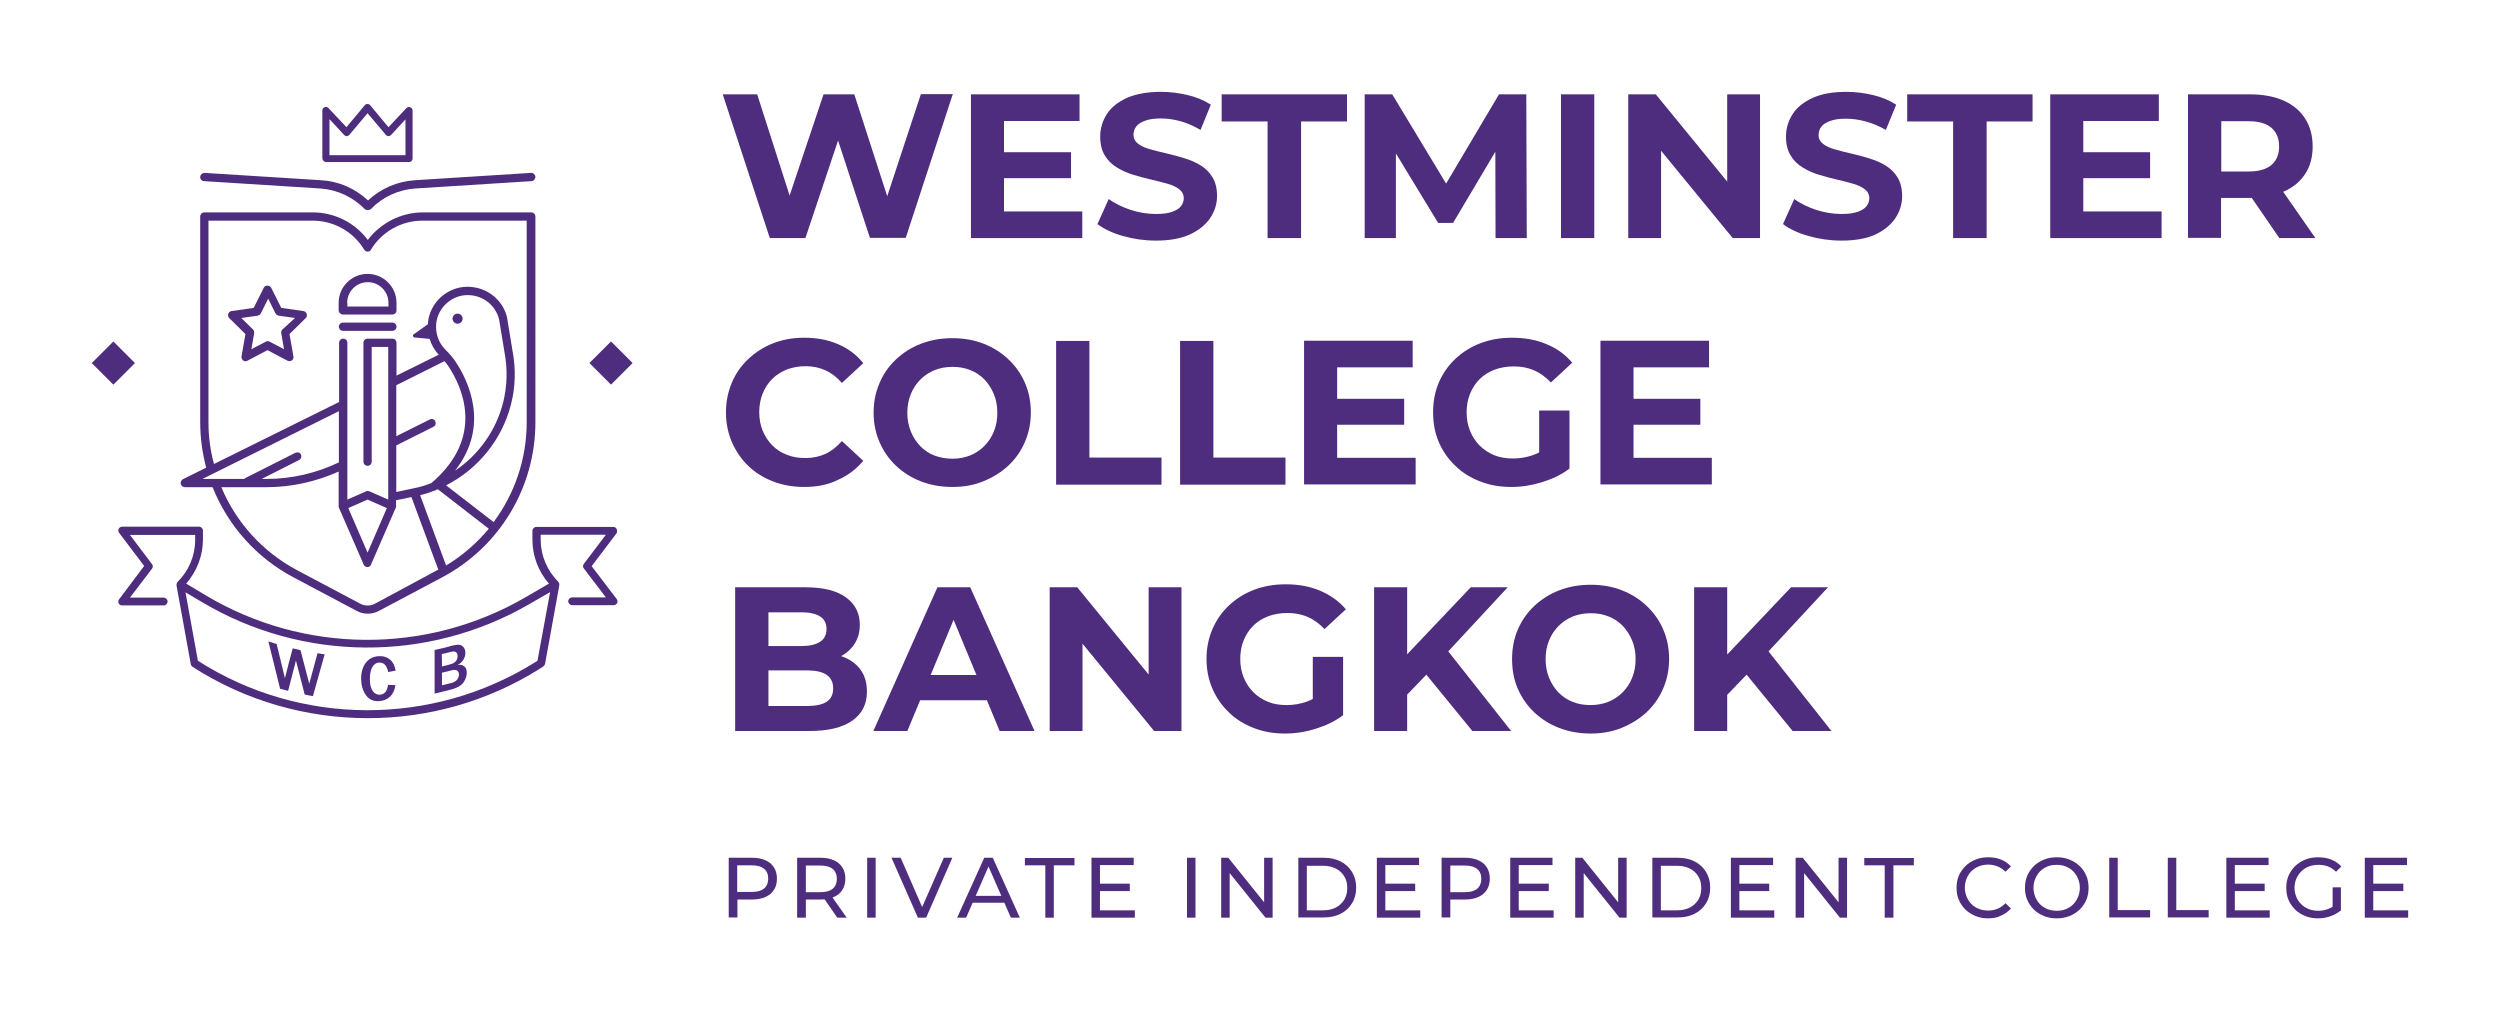
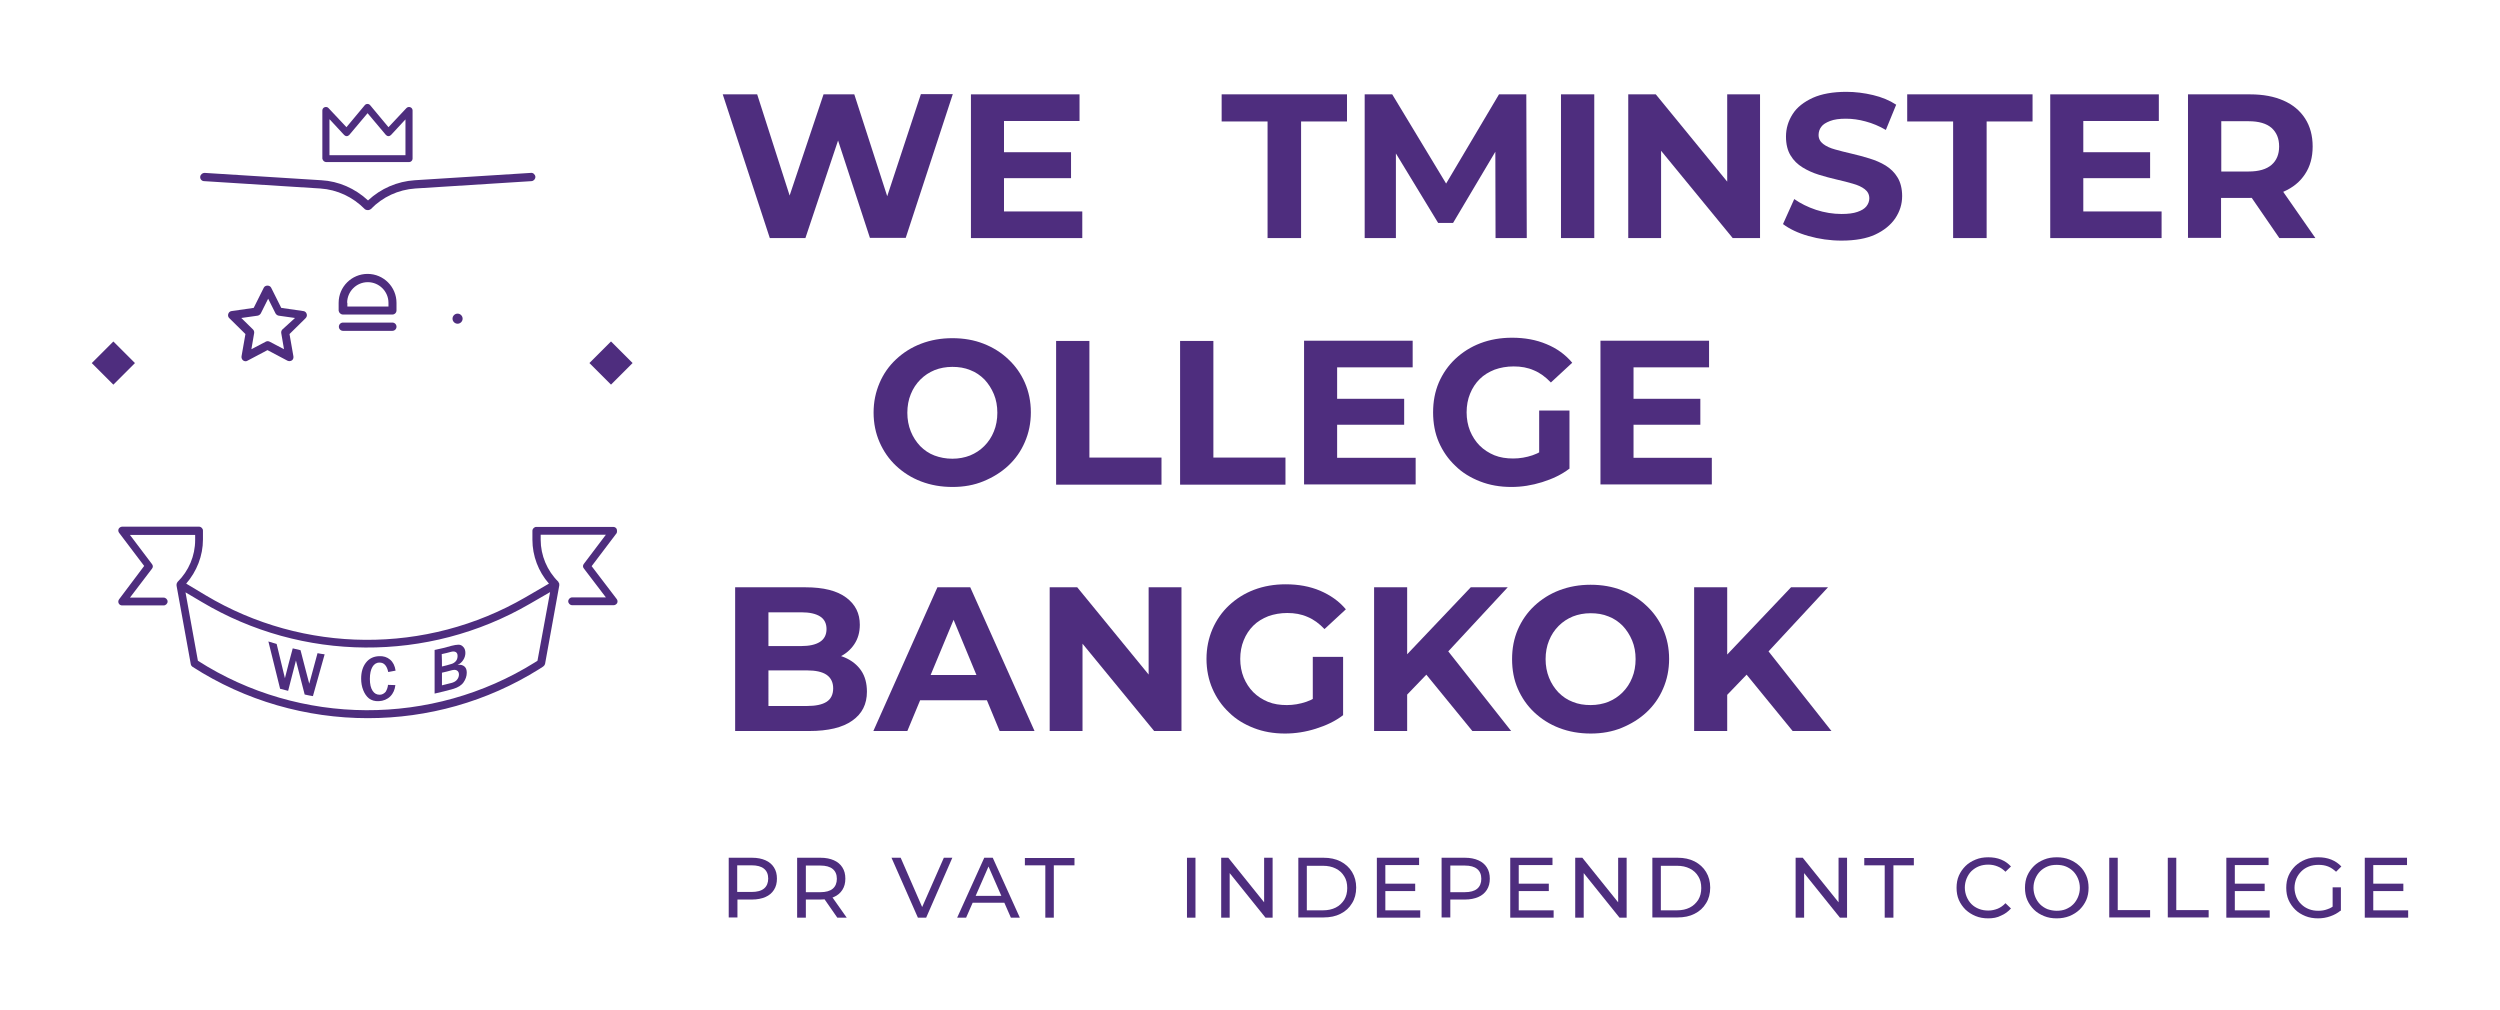
<svg xmlns="http://www.w3.org/2000/svg" version="1.1" id="Layer_1" x="0px" y="0px" viewBox="0 0 108.89 44" style="enable-background:new 0 0 108.89 44;" xml:space="preserve">
  <rect width="108.89" height="44" fill="#FFFFFF" />
  <style type="text/css">
	.st0{fill:#252159;}
	.st1{fill:#AC1E23;}
	.st2{fill:#FFFFFF;}
	.st3{fill:#DA1F2D;}
	.st4{fill:#2A2766;}
	.st5{fill:#211E1F;}
	.st6{fill:#5B5B5E;}
	.st7{fill:#A6A6A9;}
	.st8{fill:#5956A2;}
	.st9{fill:#1EBAED;}
	.st10{fill:#4E2D7E;}
</style>
  <g transform="translate(4, 4)">
    <g>
      <g>
        <path class="st10" d="M29.53,6.37l-2.05-6.26h1.5l1.78,5.55h-0.75l1.86-5.55h1.34L35,5.65h-0.72l1.83-5.55h1.39l-2.05,6.26h-1.56     L32.3,1.5h0.41l-1.63,4.87H29.53z" />
        <path class="st10" d="M39.73,5.21h3.41v1.16h-4.85V0.11h4.73v1.16h-3.29V5.21z M39.63,2.63h3.02v1.13h-3.02V2.63z" />
-         <path class="st10" d="M46.35,6.48c-0.5,0-0.98-0.07-1.44-0.2c-0.46-0.13-0.83-0.31-1.11-0.52l0.49-1.09     c0.27,0.19,0.59,0.35,0.95,0.47c0.37,0.12,0.74,0.18,1.11,0.18c0.29,0,0.52-0.03,0.69-0.09c0.18-0.06,0.31-0.14,0.39-0.24     c0.08-0.1,0.13-0.22,0.13-0.35c0-0.17-0.07-0.3-0.2-0.4c-0.13-0.1-0.3-0.18-0.52-0.24c-0.21-0.06-0.45-0.12-0.71-0.18     c-0.26-0.06-0.52-0.13-0.78-0.21c-0.26-0.08-0.5-0.19-0.71-0.32c-0.21-0.13-0.39-0.3-0.52-0.52c-0.13-0.21-0.2-0.49-0.2-0.82     c0-0.36,0.1-0.68,0.29-0.98c0.19-0.3,0.49-0.53,0.88-0.71C45.49,0.09,45.98,0,46.57,0c0.39,0,0.78,0.05,1.16,0.14     c0.38,0.09,0.72,0.23,1.01,0.42l-0.45,1.1C48,1.49,47.71,1.36,47.42,1.28c-0.29-0.08-0.58-0.12-0.86-0.12     c-0.28,0-0.51,0.03-0.69,0.1c-0.18,0.07-0.31,0.15-0.38,0.25c-0.08,0.1-0.12,0.23-0.12,0.36c0,0.16,0.07,0.29,0.2,0.39     c0.13,0.1,0.3,0.18,0.52,0.24c0.21,0.06,0.45,0.12,0.71,0.18c0.26,0.06,0.52,0.13,0.78,0.21s0.5,0.18,0.71,0.31     c0.21,0.13,0.39,0.3,0.52,0.52c0.13,0.21,0.2,0.49,0.2,0.81c0,0.35-0.1,0.67-0.3,0.97c-0.2,0.29-0.49,0.53-0.88,0.71     C47.44,6.39,46.95,6.48,46.35,6.48z" />
        <path class="st10" d="M51.21,6.37V1.29h-2V0.11h5.46v1.18h-2v5.08H51.21z" />
        <path class="st10" d="M55.44,6.37V0.11h1.2l2.67,4.42h-0.64l2.62-4.42h1.19l0.02,6.26h-1.36l-0.01-4.18h0.25l-2.09,3.52h-0.65     L56.5,2.19h0.3v4.18H55.44z" />
        <path class="st10" d="M63.99,6.37V0.11h1.45v6.26H63.99z" />
        <path class="st10" d="M66.92,6.37V0.11h1.2l3.69,4.51h-0.58V0.11h1.43v6.26h-1.19l-3.7-4.51h0.58v4.51H66.92z" />
        <path class="st10" d="M76.21,6.48c-0.5,0-0.98-0.07-1.44-0.2c-0.46-0.13-0.83-0.31-1.11-0.52l0.49-1.09     c0.27,0.19,0.59,0.35,0.95,0.47c0.37,0.12,0.74,0.18,1.11,0.18c0.29,0,0.52-0.03,0.69-0.09c0.18-0.06,0.31-0.14,0.39-0.24     c0.08-0.1,0.13-0.22,0.13-0.35c0-0.17-0.07-0.3-0.2-0.4c-0.13-0.1-0.3-0.18-0.52-0.24C76.5,3.94,76.26,3.88,76,3.82     c-0.26-0.06-0.52-0.13-0.78-0.21c-0.26-0.08-0.5-0.19-0.71-0.32c-0.21-0.13-0.39-0.3-0.52-0.52c-0.13-0.21-0.2-0.49-0.2-0.82     c0-0.36,0.1-0.68,0.29-0.98c0.19-0.3,0.49-0.53,0.88-0.71C75.34,0.09,75.83,0,76.42,0c0.39,0,0.78,0.05,1.16,0.14     c0.38,0.09,0.72,0.23,1.01,0.42l-0.45,1.1c-0.29-0.17-0.58-0.29-0.88-0.37c-0.29-0.08-0.58-0.12-0.86-0.12     c-0.28,0-0.51,0.03-0.69,0.1c-0.18,0.07-0.31,0.15-0.38,0.25c-0.08,0.1-0.12,0.23-0.12,0.36c0,0.16,0.07,0.29,0.2,0.39     c0.13,0.1,0.3,0.18,0.52,0.24c0.21,0.06,0.45,0.12,0.71,0.18c0.26,0.06,0.52,0.13,0.78,0.21c0.26,0.08,0.5,0.18,0.71,0.31     c0.21,0.13,0.39,0.3,0.52,0.52c0.13,0.21,0.2,0.49,0.2,0.81c0,0.35-0.1,0.67-0.3,0.97c-0.2,0.29-0.49,0.53-0.88,0.71     C77.3,6.39,76.81,6.48,76.21,6.48z" />
        <path class="st10" d="M81.07,6.37V1.29h-2V0.11h5.46v1.18h-2v5.08H81.07z" />
        <path class="st10" d="M86.74,5.21h3.41v1.16H85.3V0.11h4.73v1.16h-3.29V5.21z M86.63,2.63h3.02v1.13h-3.02V2.63z" />
        <path class="st10" d="M91.3,6.37V0.11h2.71c0.56,0,1.04,0.09,1.45,0.27c0.41,0.18,0.72,0.44,0.94,0.78     c0.22,0.34,0.33,0.75,0.33,1.22c0,0.47-0.11,0.87-0.33,1.2c-0.22,0.34-0.53,0.59-0.94,0.77c-0.41,0.18-0.89,0.27-1.45,0.27h-1.91     l0.64-0.64v2.38H91.3z M92.75,4.15l-0.64-0.68h1.83c0.45,0,0.78-0.1,1-0.29c0.22-0.19,0.33-0.46,0.33-0.8     c0-0.35-0.11-0.61-0.33-0.81c-0.22-0.19-0.55-0.29-1-0.29h-1.83l0.64-0.69V4.15z M95.28,6.37L93.72,4.1h1.55l1.58,2.27H95.28z" />
-         <path class="st10" d="M31.02,17.21c-0.48,0-0.93-0.08-1.35-0.24c-0.41-0.16-0.77-0.38-1.08-0.68c-0.3-0.29-0.54-0.64-0.71-1.03     s-0.26-0.83-0.26-1.3c0-0.47,0.09-0.9,0.26-1.3s0.41-0.74,0.72-1.03c0.31-0.29,0.67-0.52,1.08-0.68     c0.41-0.16,0.86-0.24,1.35-0.24c0.54,0,1.03,0.09,1.47,0.28c0.44,0.19,0.81,0.46,1.1,0.83l-0.93,0.86     c-0.21-0.24-0.45-0.43-0.72-0.55c-0.26-0.12-0.55-0.18-0.86-0.18c-0.29,0-0.56,0.05-0.81,0.14c-0.24,0.1-0.46,0.23-0.64,0.41     c-0.18,0.18-0.32,0.39-0.42,0.64c-0.1,0.24-0.15,0.52-0.15,0.81c0,0.3,0.05,0.57,0.15,0.81c0.1,0.24,0.24,0.46,0.42,0.64     c0.18,0.18,0.39,0.32,0.64,0.41c0.24,0.1,0.51,0.14,0.81,0.14c0.31,0,0.6-0.06,0.86-0.18c0.26-0.12,0.5-0.31,0.72-0.56l0.93,0.86     c-0.3,0.36-0.67,0.64-1.1,0.83C32.06,17.12,31.57,17.21,31.02,17.21z" />
        <path class="st10" d="M37.49,17.21c-0.5,0-0.95-0.08-1.37-0.24c-0.42-0.16-0.78-0.39-1.09-0.68c-0.31-0.29-0.55-0.64-0.72-1.03     s-0.26-0.82-0.26-1.29c0-0.47,0.09-0.89,0.26-1.29s0.41-0.74,0.72-1.03c0.31-0.29,0.67-0.52,1.09-0.68     c0.42-0.16,0.87-0.24,1.36-0.24c0.5,0,0.95,0.08,1.36,0.24c0.41,0.16,0.78,0.39,1.08,0.68c0.31,0.29,0.55,0.63,0.72,1.02     c0.17,0.39,0.26,0.82,0.26,1.29c0,0.47-0.09,0.9-0.26,1.29c-0.17,0.4-0.41,0.74-0.72,1.03c-0.31,0.29-0.67,0.51-1.08,0.68     C38.43,17.13,37.98,17.21,37.49,17.21z M37.48,15.98c0.28,0,0.54-0.05,0.77-0.14c0.24-0.1,0.44-0.23,0.62-0.41     c0.18-0.18,0.32-0.39,0.42-0.64c0.1-0.24,0.15-0.52,0.15-0.81c0-0.3-0.05-0.57-0.15-0.81c-0.1-0.24-0.24-0.46-0.41-0.64     c-0.18-0.18-0.38-0.32-0.62-0.41c-0.24-0.1-0.5-0.14-0.78-0.14c-0.28,0-0.54,0.05-0.77,0.14c-0.24,0.1-0.44,0.23-0.62,0.41     c-0.18,0.18-0.32,0.39-0.42,0.64c-0.1,0.24-0.15,0.52-0.15,0.81c0,0.29,0.05,0.56,0.15,0.81c0.1,0.25,0.24,0.46,0.41,0.64     c0.18,0.18,0.38,0.32,0.62,0.41C36.94,15.93,37.2,15.98,37.48,15.98z" />
        <path class="st10" d="M42,17.11v-6.26h1.45v5.08h3.14v1.18H42z" />
        <path class="st10" d="M47.4,17.11v-6.26h1.45v5.08h3.14v1.18H47.4z" />
        <path class="st10" d="M54.25,15.94h3.41v1.16H52.8v-6.26h4.73v1.16h-3.29V15.94z M54.14,13.37h3.02v1.13h-3.02V13.37z" />
        <path class="st10" d="M61.83,17.21c-0.5,0-0.95-0.08-1.36-0.24c-0.41-0.16-0.78-0.38-1.08-0.68c-0.31-0.29-0.55-0.64-0.72-1.03     c-0.17-0.39-0.25-0.83-0.25-1.3c0-0.47,0.08-0.9,0.25-1.3c0.17-0.39,0.41-0.74,0.72-1.03c0.31-0.29,0.67-0.52,1.09-0.68     c0.42-0.16,0.88-0.24,1.38-0.24c0.55,0,1.05,0.09,1.5,0.28c0.44,0.18,0.82,0.45,1.12,0.81l-0.93,0.86     c-0.23-0.24-0.47-0.42-0.74-0.53c-0.27-0.12-0.56-0.17-0.88-0.17c-0.3,0-0.58,0.05-0.83,0.14c-0.25,0.1-0.47,0.23-0.65,0.41     c-0.18,0.18-0.32,0.39-0.42,0.64c-0.1,0.24-0.15,0.52-0.15,0.81c0,0.29,0.05,0.56,0.15,0.81c0.1,0.24,0.24,0.46,0.42,0.64     c0.18,0.18,0.4,0.32,0.64,0.42c0.25,0.1,0.52,0.14,0.82,0.14c0.29,0,0.57-0.05,0.84-0.14c0.27-0.09,0.54-0.25,0.79-0.47     l0.82,1.05c-0.34,0.26-0.74,0.45-1.19,0.59S62.28,17.21,61.83,17.21z M63.04,16.23v-2.35h1.32v2.54L63.04,16.23z" />
        <path class="st10" d="M67.15,15.94h3.41v1.16h-4.85v-6.26h4.73v1.16h-3.29V15.94z M67.04,13.37h3.02v1.13h-3.02V13.37z" />
        <path class="st10" d="M28.02,27.84v-6.26h3.06c0.79,0,1.38,0.15,1.78,0.45c0.4,0.3,0.59,0.69,0.59,1.18     c0,0.33-0.08,0.61-0.24,0.85c-0.16,0.24-0.38,0.43-0.66,0.56c-0.28,0.13-0.6,0.2-0.97,0.2l0.17-0.37c0.39,0,0.74,0.06,1.05,0.19     c0.3,0.13,0.54,0.32,0.71,0.57c0.17,0.25,0.25,0.56,0.25,0.92c0,0.54-0.21,0.96-0.64,1.26c-0.42,0.3-1.05,0.45-1.87,0.45H28.02z      M29.46,26.75h1.69c0.38,0,0.66-0.06,0.85-0.18c0.19-0.12,0.29-0.32,0.29-0.59c0-0.26-0.1-0.46-0.29-0.59     c-0.19-0.13-0.48-0.19-0.85-0.19h-1.8v-1.06h1.55c0.35,0,0.62-0.06,0.81-0.18C31.9,23.84,32,23.65,32,23.4     c0-0.24-0.09-0.43-0.28-0.55c-0.19-0.12-0.46-0.18-0.81-0.18h-1.44V26.75z" />
        <path class="st10" d="M34.04,27.84l2.79-6.26h1.43l2.8,6.26h-1.52l-2.29-5.53h0.57l-2.3,5.53H34.04z M35.44,26.5l0.38-1.1h3.22     l0.39,1.1H35.44z" />
        <path class="st10" d="M41.72,27.84v-6.26h1.2l3.69,4.51h-0.58v-4.51h1.43v6.26h-1.19l-3.7-4.51h0.58v4.51H41.72z" />
        <path class="st10" d="M51.97,27.95c-0.5,0-0.95-0.08-1.36-0.24c-0.41-0.16-0.78-0.38-1.08-0.68c-0.31-0.29-0.55-0.64-0.72-1.03     c-0.17-0.39-0.26-0.83-0.26-1.3c0-0.47,0.09-0.9,0.26-1.3c0.17-0.39,0.41-0.74,0.72-1.03c0.31-0.29,0.67-0.52,1.09-0.68     c0.42-0.16,0.88-0.24,1.38-0.24c0.55,0,1.05,0.09,1.5,0.28c0.44,0.19,0.82,0.45,1.12,0.81l-0.93,0.86     c-0.23-0.24-0.47-0.42-0.74-0.53c-0.27-0.12-0.56-0.17-0.88-0.17c-0.3,0-0.58,0.05-0.83,0.14c-0.25,0.1-0.47,0.23-0.65,0.41     c-0.18,0.18-0.32,0.39-0.42,0.64c-0.1,0.24-0.15,0.52-0.15,0.81c0,0.29,0.05,0.56,0.15,0.81c0.1,0.24,0.24,0.46,0.42,0.64     c0.18,0.18,0.4,0.32,0.64,0.42c0.25,0.1,0.52,0.14,0.82,0.14c0.29,0,0.57-0.05,0.84-0.14c0.27-0.09,0.54-0.25,0.79-0.47     l0.82,1.05c-0.34,0.26-0.74,0.45-1.19,0.59C52.87,27.88,52.42,27.95,51.97,27.95z M53.18,26.96v-2.35h1.32v2.54L53.18,26.96z" />
        <path class="st10" d="M55.85,27.84v-6.26h1.44v6.26H55.85z M57.14,26.41l-0.08-1.67l3-3.16h1.61l-2.7,2.91l-0.81,0.86     L57.14,26.41z M60.13,27.84l-2.23-2.73l0.95-1.03l2.97,3.76H60.13z" />
        <path class="st10" d="M65.29,27.95c-0.5,0-0.95-0.08-1.37-0.24c-0.42-0.16-0.78-0.39-1.09-0.68c-0.31-0.29-0.55-0.64-0.72-1.03     c-0.17-0.39-0.25-0.82-0.25-1.29c0-0.47,0.08-0.89,0.25-1.29c0.17-0.39,0.41-0.74,0.72-1.03c0.31-0.29,0.67-0.52,1.09-0.68     c0.42-0.16,0.87-0.24,1.36-0.24c0.5,0,0.95,0.08,1.36,0.24c0.41,0.16,0.78,0.39,1.08,0.68c0.31,0.29,0.55,0.63,0.72,1.02     c0.17,0.39,0.26,0.82,0.26,1.29c0,0.47-0.09,0.9-0.26,1.29c-0.17,0.4-0.41,0.74-0.72,1.03c-0.31,0.29-0.67,0.51-1.08,0.68     C66.23,27.87,65.77,27.95,65.29,27.95z M65.28,26.71c0.28,0,0.54-0.05,0.77-0.14c0.24-0.1,0.44-0.23,0.62-0.41     c0.18-0.18,0.32-0.39,0.42-0.64c0.1-0.24,0.15-0.52,0.15-0.81c0-0.3-0.05-0.57-0.15-0.81c-0.1-0.24-0.24-0.46-0.41-0.64     c-0.18-0.18-0.38-0.32-0.62-0.41c-0.24-0.1-0.5-0.14-0.78-0.14c-0.28,0-0.54,0.05-0.77,0.14c-0.24,0.1-0.44,0.23-0.62,0.41     c-0.18,0.18-0.32,0.39-0.42,0.64c-0.1,0.24-0.15,0.52-0.15,0.81c0,0.29,0.05,0.56,0.15,0.81c0.1,0.25,0.24,0.46,0.41,0.64     c0.18,0.18,0.38,0.32,0.62,0.41C64.74,26.67,65,26.71,65.28,26.71z" />
        <path class="st10" d="M69.79,27.84v-6.26h1.44v6.26H69.79z M71.09,26.41l-0.08-1.67l3-3.16h1.61l-2.7,2.91l-0.81,0.86     L71.09,26.41z M74.08,27.84l-2.23-2.73l0.95-1.03l2.97,3.76H74.08z" />
      </g>
      <g>
        <g>
          <g>
            <path class="st10" d="M4.89,3.89l5.06,0.32c0.74,0.05,1.42,0.37,1.94,0.9c0,0,0,0,0,0c0,0,0,0,0,0       c0.01,0.01,0.02,0.02,0.04,0.02c0.01,0,0.01,0.01,0.02,0.01c0.02,0.01,0.04,0.01,0.07,0.01s0.05,0,0.07-0.01       c0.01,0,0.01-0.01,0.02-0.01c0.01-0.01,0.03-0.01,0.04-0.02c0,0,0,0,0,0c0,0,0,0,0,0c0.51-0.53,1.2-0.85,1.94-0.9l5.06-0.32       c0.1-0.01,0.17-0.09,0.17-0.19c-0.01-0.1-0.1-0.18-0.19-0.17l-5.06,0.32c-0.77,0.05-1.48,0.36-2.04,0.88       c-0.56-0.52-1.28-0.84-2.04-0.88L4.91,3.53C4.82,3.53,4.73,3.6,4.72,3.7C4.71,3.8,4.79,3.89,4.89,3.89z" />
            <path class="st10" d="M10.94,10.41h2.15c0.1,0,0.18-0.08,0.18-0.18s-0.08-0.18-0.18-0.18h-2.15c-0.1,0-0.18,0.08-0.18,0.18       S10.84,10.41,10.94,10.41z" />
            <path class="st10" d="M10.94,9.7h2.15c0.1,0,0.18-0.08,0.18-0.18V9.19c0-0.69-0.56-1.26-1.26-1.26c-0.69,0-1.26,0.56-1.26,1.26       v0.34C10.76,9.62,10.84,9.7,10.94,9.7z M11.12,9.19c0-0.49,0.4-0.9,0.9-0.9c0.49,0,0.9,0.4,0.9,0.9v0.16h-1.79V9.19z" />
-             <path class="st10" d="M4.05,17.22h1.21c0.67,1.68,1.91,3.07,3.51,3.92l2.77,1.47c0.15,0.08,0.31,0.12,0.48,0.12       c0.16,0,0.33-0.04,0.48-0.12l2.77-1.47c2.5-1.33,4.05-3.92,4.05-6.75V5.43c0-0.1-0.08-0.18-0.18-0.18h-4.72       c-0.94,0-1.84,0.46-2.4,1.2c-0.56-0.75-1.45-1.2-2.4-1.2H4.9c-0.1,0-0.18,0.08-0.18,0.18v8.96c0,0.67,0.09,1.33,0.26,1.98       l-1.01,0.5c-0.07,0.04-0.11,0.12-0.1,0.2C3.89,17.16,3.97,17.22,4.05,17.22z M12.32,22.3c-0.19,0.1-0.42,0.1-0.62,0l-2.77-1.47       c-1.48-0.79-2.64-2.06-3.29-3.61h1.97c1.08,0,2.16-0.24,3.14-0.68v1.5c0,0,0,0,0,0c0,0.02,0,0.05,0.01,0.07l1.08,2.48       c0.03,0.07,0.09,0.11,0.16,0.11c0.07,0,0.14-0.04,0.16-0.11l1.08-2.48c0.01-0.02,0.01-0.05,0.01-0.07c0,0,0,0,0,0l0-0.25       l0.67-0.14l1.17,3.16c-0.01,0-0.02,0.01-0.02,0.01L12.32,22.3z M17.74,9.92l0.24,1.46c0.13,0.71,0.11,1.43-0.06,2.13       c-0.31,1.24-1.07,2.3-2.1,2.99c1.54-1.96,0.57-3.93,0.02-4.75c-0.13-0.2-0.3-0.38-0.44-0.52c-0.3-0.3-0.44-0.71-0.4-1.14       c0.07-0.64,0.58-1.16,1.23-1.23C16.93,8.79,17.58,9.24,17.74,9.92z M15.36,11.73c0.06,0.07,0.12,0.14,0.17,0.22       c0.57,0.86,1.64,3.06-0.74,5.09c-0.25,0.1-0.51,0.18-0.78,0.23l-0.75,0.16l0-2.03l1.62-0.81c0.09-0.04,0.12-0.15,0.08-0.24       c-0.04-0.09-0.15-0.13-0.24-0.08l-1.46,0.73l0-2.22L15.36,11.73z M11.17,18.13l0.84-0.37l0.84,0.37l-0.84,1.94L11.17,18.13z        M15.43,20.63l-1.13-3.06c0.2-0.05,0.4-0.11,0.6-0.19c0.03,0,0.07-0.02,0.09-0.04c0,0,0,0,0,0c0.03-0.01,0.05-0.02,0.08-0.03       l2.22,1.72C16.77,19.65,16.15,20.2,15.43,20.63z M5.08,14.4V5.61h4.54c0.91,0,1.77,0.48,2.24,1.26       c0.03,0.05,0.09,0.09,0.15,0.09c0.06,0,0.12-0.03,0.15-0.09c0.47-0.78,1.33-1.26,2.24-1.26h4.54v8.78       c0,1.6-0.52,3.11-1.44,4.35l-2.07-1.6c1.39-0.71,2.44-1.99,2.83-3.54c0.19-0.75,0.21-1.52,0.07-2.28l-0.24-1.46c0,0,0,0,0-0.01       c0,0,0,0,0-0.01c-0.2-0.86-1.02-1.43-1.91-1.34c-0.81,0.09-1.46,0.74-1.54,1.55c0,0.02,0,0.05,0,0.07l-0.62,0.44       c-0.06,0.04-0.03,0.14,0.04,0.14l0.65,0.06c0.08,0.25,0.21,0.49,0.4,0.69l-1.84,0.91l0-1.43c0-0.05-0.02-0.09-0.05-0.13       c-0.03-0.03-0.08-0.05-0.13-0.05h-1.08c-0.1,0-0.18,0.08-0.18,0.18v5.18c0,0.1,0.08,0.18,0.18,0.18s0.18-0.08,0.18-0.18v-5       h0.72l0,6.65l-0.82-0.36c-0.05-0.02-0.1-0.02-0.14,0l-0.82,0.36v-6.83c0-0.1-0.08-0.18-0.18-0.18s-0.18,0.08-0.18,0.18v2.58       l-5.45,2.7C5.16,15.62,5.08,15.01,5.08,14.4z M10.76,13.91v2.23c-0.98,0.47-2.06,0.72-3.14,0.72H7.4l1.62-0.82       C9.11,16,9.15,15.89,9.11,15.8c-0.04-0.09-0.15-0.12-0.24-0.08l-2.18,1.1c-0.02,0.01-0.04,0.03-0.05,0.04H4.82L10.76,13.91z" />
            <path class="st10" d="M15.93,9.66c-0.12,0-0.22,0.1-0.22,0.22c0,0.12,0.1,0.22,0.22,0.22s0.22-0.1,0.22-0.22       C16.15,9.76,16.05,9.66,15.93,9.66z" />
            <path class="st10" d="M9.22,9.55L8.25,9.41L7.81,8.53c-0.06-0.12-0.26-0.12-0.32,0L7.05,9.41L6.08,9.55       C6.01,9.56,5.96,9.61,5.94,9.68c-0.02,0.06,0,0.14,0.05,0.18l0.7,0.69l-0.17,0.97c-0.01,0.07,0.02,0.14,0.07,0.18       c0.06,0.04,0.13,0.05,0.19,0.01l0.87-0.46l0.87,0.46c0.03,0.01,0.05,0.02,0.08,0.02c0.04,0,0.07-0.01,0.11-0.03       c0.06-0.04,0.08-0.11,0.07-0.18l-0.17-0.97l0.7-0.69c0.05-0.05,0.07-0.12,0.05-0.18C9.34,9.61,9.29,9.56,9.22,9.55z M8.3,10.35       c-0.04,0.04-0.06,0.1-0.05,0.16l0.12,0.7l-0.63-0.33c-0.03-0.01-0.05-0.02-0.08-0.02s-0.06,0.01-0.08,0.02l-0.63,0.33l0.12-0.7       c0.01-0.06-0.01-0.12-0.05-0.16l-0.51-0.5l0.71-0.1c0.06-0.01,0.11-0.05,0.14-0.1l0.32-0.64l0.32,0.64       c0.03,0.05,0.08,0.09,0.14,0.1l0.71,0.1L8.3,10.35z" />
            <path class="st10" d="M10.21,3.06h3.61c0.08,0,0.15-0.07,0.15-0.15v-2.1c0-0.06-0.04-0.12-0.1-0.14       c-0.06-0.02-0.12-0.01-0.17,0.04l-0.78,0.83l-0.8-0.96c-0.06-0.07-0.17-0.07-0.23,0l-0.8,0.96l-0.78-0.83       c-0.04-0.05-0.11-0.06-0.17-0.04c-0.06,0.02-0.1,0.08-0.1,0.14v2.1C10.06,3,10.13,3.06,10.21,3.06z M10.36,1.2l0.63,0.68       c0.03,0.03,0.07,0.05,0.11,0.05c0.04,0,0.08-0.02,0.11-0.05l0.8-0.95l0.8,0.95c0.03,0.03,0.07,0.05,0.11,0.05       c0.04,0,0.08-0.02,0.11-0.05l0.63-0.68v1.56h-3.31V1.2z" />
            <path class="st10" d="M22.86,19.04c-0.03-0.06-0.09-0.09-0.15-0.09h-3.35c-0.09,0-0.17,0.08-0.17,0.17v0.39       c0,0.7,0.26,1.39,0.72,1.91l-1.03,0.6c-4.31,2.5-9.65,2.46-13.92-0.09l-0.85-0.51c0.46-0.53,0.73-1.21,0.73-1.92v-0.39       c0-0.09-0.08-0.17-0.17-0.17H1.32c-0.06,0-0.12,0.04-0.15,0.09c-0.03,0.06-0.02,0.13,0.02,0.18l1.09,1.44L1.19,22.1       c-0.04,0.05-0.05,0.12-0.02,0.18c0.03,0.06,0.09,0.09,0.15,0.09h1.81c0.09,0,0.17-0.08,0.17-0.17s-0.08-0.17-0.17-0.17H1.66       l0.96-1.26c0.05-0.06,0.05-0.14,0-0.2l-0.96-1.27H4.5v0.22c0,0.69-0.28,1.35-0.77,1.83c0,0,0,0,0,0.01       c-0.01,0.01-0.03,0.03-0.03,0.05c0,0,0,0,0,0c-0.01,0.02-0.01,0.04-0.01,0.06c0,0.01,0,0.01,0,0.02c0,0.01,0,0.01,0,0.02       l0.62,3.42c0.01,0.05,0.04,0.09,0.07,0.11c2.31,1.49,4.98,2.24,7.64,2.24c2.6,0,5.19-0.71,7.47-2.14l0.17-0.11       c0.04-0.03,0.07-0.07,0.08-0.11l0.62-3.42c0-0.01,0-0.01,0-0.02c0-0.01,0-0.01,0-0.02c0-0.02,0-0.04-0.01-0.06c0,0,0,0,0,0       c-0.01-0.02-0.02-0.03-0.03-0.05c0,0,0,0,0-0.01c-0.49-0.48-0.77-1.15-0.77-1.83v-0.22h2.84l-0.96,1.27       c-0.05,0.06-0.05,0.14,0,0.2l0.96,1.26h-1.47c-0.09,0-0.17,0.08-0.17,0.17s0.08,0.17,0.17,0.17h1.81       c0.06,0,0.12-0.04,0.15-0.09c0.03-0.06,0.02-0.13-0.02-0.18l-1.09-1.43l1.09-1.44C22.88,19.17,22.88,19.1,22.86,19.04z        M19.41,24.78l-0.11,0.07c-4.48,2.8-10.23,2.78-14.68-0.07L4.08,21.8l0.71,0.42c4.38,2.61,9.85,2.65,14.27,0.09l0.9-0.52       L19.41,24.78z" />
            <rect x="0.27" y="11.15" transform="matrix(0.707 -0.707 0.707 0.707 -8.077 4.122)" class="st10" width="1.33" height="1.33" />
            <rect x="21.95" y="11.15" transform="matrix(0.707 -0.707 0.707 0.707 -1.729 19.448)" class="st10" width="1.33" height="1.33" />
          </g>
        </g>
        <g>
          <g>
            <path class="st10" d="M10.14,24.5c-0.17,0.61-0.34,1.22-0.51,1.82c-0.12-0.02-0.24-0.04-0.36-0.07       c-0.13-0.49-0.25-0.98-0.38-1.48c-0.11,0.44-0.23,0.88-0.34,1.32c-0.12-0.03-0.23-0.06-0.35-0.09       c-0.17-0.68-0.34-1.37-0.51-2.06c0.12,0.04,0.24,0.07,0.36,0.11c0.12,0.5,0.24,0.99,0.36,1.49c0.11-0.43,0.22-0.87,0.34-1.3       c0.11,0.03,0.23,0.05,0.34,0.08c0.13,0.49,0.25,0.98,0.38,1.46c0.12-0.44,0.24-0.88,0.36-1.33       C9.94,24.47,10.04,24.49,10.14,24.5z" />
            <path class="st10" d="M12.9,25.83c0.11,0,0.21,0.01,0.32,0.01c-0.02,0.19-0.09,0.36-0.22,0.49c-0.13,0.13-0.3,0.2-0.5,0.21       c-0.18,0.01-0.32-0.04-0.43-0.12c-0.11-0.09-0.19-0.21-0.25-0.36c-0.06-0.15-0.09-0.32-0.09-0.5c0-0.29,0.07-0.52,0.21-0.7       c0.14-0.18,0.33-0.27,0.57-0.28c0.19-0.01,0.35,0.04,0.48,0.15c0.13,0.11,0.21,0.27,0.24,0.48c-0.11,0.02-0.21,0.04-0.32,0.06       c-0.06-0.28-0.19-0.42-0.39-0.41c-0.13,0-0.23,0.07-0.3,0.19c-0.07,0.12-0.11,0.29-0.11,0.52c0,0.23,0.04,0.4,0.12,0.52       c0.08,0.12,0.18,0.17,0.31,0.17c0.1,0,0.19-0.05,0.26-0.13C12.85,26.04,12.89,25.95,12.9,25.83z" />
            <path class="st10" d="M14.93,26.21c0-0.63,0-1.27,0-1.9c0.25-0.05,0.49-0.11,0.73-0.18c0.12-0.03,0.23-0.05,0.31-0.05       c0.08,0,0.15,0.03,0.21,0.1c0.06,0.06,0.09,0.15,0.09,0.26c0,0.1-0.03,0.21-0.09,0.3c-0.06,0.1-0.14,0.17-0.25,0.22       c0.13-0.02,0.23,0.01,0.3,0.07c0.07,0.06,0.1,0.15,0.1,0.27c0,0.15-0.05,0.29-0.14,0.42c-0.09,0.13-0.24,0.22-0.43,0.28       C15.48,26.08,15.2,26.15,14.93,26.21z M15.25,25.03c0.14-0.03,0.28-0.07,0.41-0.11c0.08-0.02,0.15-0.07,0.2-0.13       c0.05-0.06,0.07-0.14,0.07-0.22c0-0.09-0.03-0.14-0.08-0.17c-0.06-0.03-0.12-0.03-0.2-0.01c-0.14,0.04-0.27,0.07-0.41,0.1       C15.25,24.68,15.25,24.86,15.25,25.03z M15.25,25.85c0.15-0.04,0.29-0.07,0.44-0.11c0.09-0.03,0.17-0.07,0.22-0.14       c0.05-0.06,0.08-0.14,0.08-0.22c0-0.08-0.03-0.14-0.08-0.17c-0.05-0.04-0.13-0.04-0.22-0.02c-0.15,0.04-0.29,0.08-0.44,0.11       C15.25,25.49,15.25,25.67,15.25,25.85z" />
          </g>
        </g>
      </g>
    </g>
    <g>
      <path class="st10" d="M27.74,35.97v-2.61h1.02c0.23,0,0.42,0.04,0.58,0.11c0.16,0.07,0.29,0.18,0.37,0.31    c0.09,0.14,0.13,0.3,0.13,0.49c0,0.19-0.04,0.35-0.13,0.49c-0.09,0.14-0.21,0.24-0.37,0.31c-0.16,0.07-0.36,0.11-0.58,0.11h-0.81    l0.17-0.18v0.96H27.74z M28.11,35.04l-0.17-0.19h0.8c0.24,0,0.42-0.05,0.54-0.15c0.12-0.1,0.18-0.25,0.18-0.43    c0-0.19-0.06-0.33-0.18-0.43c-0.12-0.1-0.3-0.15-0.54-0.15h-0.8l0.17-0.19V35.04z" />
      <path class="st10" d="M30.72,35.97v-2.61h1.02c0.23,0,0.42,0.04,0.58,0.11c0.16,0.07,0.29,0.18,0.37,0.31    c0.09,0.14,0.13,0.3,0.13,0.49c0,0.19-0.04,0.35-0.13,0.49c-0.09,0.14-0.21,0.24-0.37,0.31c-0.16,0.07-0.36,0.11-0.58,0.11h-0.81    l0.17-0.17v0.96H30.72z M31.1,35.04l-0.17-0.18h0.8c0.24,0,0.42-0.05,0.54-0.15c0.12-0.1,0.18-0.25,0.18-0.43    c0-0.19-0.06-0.33-0.18-0.43c-0.12-0.1-0.3-0.15-0.54-0.15h-0.8l0.17-0.19V35.04z M32.47,35.97l-0.66-0.95h0.4l0.67,0.95H32.47z" />
-       <path class="st10" d="M33.77,35.97v-2.61h0.37v2.61H33.77z" />
+       <path class="st10" d="M33.77,35.97v-2.61h0.37H33.77z" />
      <path class="st10" d="M35.98,35.97l-1.15-2.61h0.4l1.05,2.41h-0.23l1.06-2.41h0.37l-1.14,2.61H35.98z" />
      <path class="st10" d="M37.69,35.97l1.18-2.61h0.37l1.18,2.61h-0.39l-1.05-2.4h0.15l-1.05,2.4H37.69z M38.19,35.32l0.1-0.3h1.47    l0.11,0.3H38.19z" />
      <path class="st10" d="M41.53,35.97v-2.28h-0.89v-0.32h2.16v0.32H41.9v2.28H41.53z" />
-       <path class="st10" d="M43.91,35.65h1.52v0.32h-1.89v-2.61h1.84v0.32h-1.47V35.65z M43.87,34.49h1.34v0.32h-1.34V34.49z" />
      <path class="st10" d="M47.7,35.97v-2.61h0.37v2.61H47.7z" />
      <path class="st10" d="M49.19,35.97v-2.61h0.31l1.72,2.14h-0.16v-2.14h0.37v2.61h-0.31l-1.72-2.14h0.16v2.14H49.19z" />
      <path class="st10" d="M52.55,35.97v-2.61h1.1c0.28,0,0.52,0.05,0.74,0.16c0.21,0.11,0.38,0.26,0.5,0.46    c0.12,0.2,0.18,0.42,0.18,0.68c0,0.26-0.06,0.49-0.18,0.68c-0.12,0.2-0.28,0.35-0.5,0.46c-0.21,0.11-0.46,0.16-0.74,0.16H52.55z     M52.92,35.65h0.7c0.22,0,0.4-0.04,0.56-0.12c0.16-0.08,0.28-0.2,0.37-0.34c0.09-0.15,0.13-0.32,0.13-0.51    c0-0.2-0.04-0.37-0.13-0.51c-0.09-0.15-0.21-0.26-0.37-0.34c-0.16-0.08-0.34-0.12-0.56-0.12h-0.7V35.65z" />
      <path class="st10" d="M56.34,35.65h1.52v0.32h-1.89v-2.61h1.84v0.32h-1.47V35.65z M56.3,34.49h1.34v0.32H56.3V34.49z" />
      <path class="st10" d="M58.79,35.97v-2.61h1.02c0.23,0,0.42,0.04,0.58,0.11c0.16,0.07,0.29,0.18,0.37,0.31    c0.09,0.14,0.13,0.3,0.13,0.49c0,0.19-0.04,0.35-0.13,0.49c-0.09,0.14-0.21,0.24-0.37,0.31c-0.16,0.07-0.36,0.11-0.58,0.11H59    l0.17-0.18v0.96H58.79z M59.17,35.04L59,34.86h0.8c0.24,0,0.42-0.05,0.54-0.15c0.12-0.1,0.18-0.25,0.18-0.43    c0-0.19-0.06-0.33-0.18-0.43c-0.12-0.1-0.3-0.15-0.54-0.15H59l0.17-0.19V35.04z" />
      <path class="st10" d="M62.15,35.65h1.52v0.32h-1.89v-2.61h1.84v0.32h-1.47V35.65z M62.12,34.49h1.34v0.32h-1.34V34.49z" />
      <path class="st10" d="M64.61,35.97v-2.61h0.31l1.72,2.14h-0.16v-2.14h0.37v2.61h-0.31l-1.72-2.14h0.16v2.14H64.61z" />
      <path class="st10" d="M67.97,35.97v-2.61h1.1c0.28,0,0.52,0.05,0.74,0.16c0.21,0.11,0.38,0.26,0.5,0.46    c0.12,0.2,0.18,0.42,0.18,0.68c0,0.26-0.06,0.49-0.18,0.68c-0.12,0.2-0.28,0.35-0.5,0.46c-0.21,0.11-0.46,0.16-0.74,0.16H67.97z     M68.34,35.65h0.7c0.22,0,0.4-0.04,0.56-0.12c0.16-0.08,0.28-0.2,0.37-0.34c0.09-0.15,0.13-0.32,0.13-0.51    c0-0.2-0.04-0.37-0.13-0.51c-0.09-0.15-0.21-0.26-0.37-0.34c-0.16-0.08-0.34-0.12-0.56-0.12h-0.7V35.65z" />
-       <path class="st10" d="M71.76,35.65h1.52v0.32h-1.89v-2.61h1.84v0.32h-1.47V35.65z M71.72,34.49h1.34v0.32h-1.34V34.49z" />
      <path class="st10" d="M74.21,35.97v-2.61h0.31l1.72,2.14h-0.16v-2.14h0.37v2.61h-0.31l-1.72-2.14h0.16v2.14H74.21z" />
      <path class="st10" d="M78.09,35.97v-2.28H77.2v-0.32h2.16v0.32h-0.89v2.28H78.09z" />
      <path class="st10" d="M82.6,36c-0.2,0-0.38-0.03-0.55-0.1c-0.17-0.07-0.31-0.16-0.44-0.28c-0.12-0.12-0.22-0.26-0.29-0.42    c-0.07-0.16-0.1-0.34-0.1-0.53s0.03-0.37,0.1-0.53c0.07-0.16,0.17-0.3,0.29-0.42c0.12-0.12,0.27-0.21,0.44-0.28    c0.17-0.07,0.35-0.1,0.55-0.1c0.2,0,0.39,0.03,0.56,0.1s0.31,0.17,0.43,0.3l-0.24,0.23c-0.1-0.1-0.21-0.18-0.34-0.23    c-0.12-0.05-0.26-0.08-0.4-0.08c-0.15,0-0.28,0.02-0.41,0.07c-0.13,0.05-0.23,0.12-0.33,0.21c-0.09,0.09-0.16,0.2-0.21,0.32    c-0.05,0.12-0.08,0.26-0.08,0.4c0,0.14,0.03,0.28,0.08,0.4c0.05,0.12,0.12,0.23,0.21,0.32c0.09,0.09,0.2,0.16,0.33,0.21    c0.13,0.05,0.26,0.07,0.41,0.07c0.14,0,0.27-0.03,0.4-0.08c0.12-0.05,0.24-0.13,0.34-0.24l0.24,0.23    c-0.12,0.13-0.26,0.24-0.43,0.31C82.99,35.97,82.8,36,82.6,36z" />
      <path class="st10" d="M85.58,36c-0.2,0-0.38-0.03-0.55-0.1c-0.17-0.07-0.32-0.16-0.44-0.28s-0.22-0.26-0.29-0.42    c-0.07-0.16-0.1-0.34-0.1-0.53c0-0.19,0.03-0.37,0.1-0.53c0.07-0.16,0.17-0.3,0.29-0.42c0.12-0.12,0.27-0.21,0.44-0.28    c0.17-0.07,0.35-0.1,0.56-0.1c0.2,0,0.38,0.03,0.55,0.1c0.17,0.07,0.31,0.16,0.44,0.28c0.13,0.12,0.22,0.26,0.29,0.42    c0.07,0.16,0.1,0.34,0.1,0.53s-0.03,0.37-0.1,0.53c-0.07,0.16-0.17,0.3-0.29,0.42c-0.13,0.12-0.27,0.21-0.44,0.28    C85.96,35.97,85.78,36,85.58,36z M85.58,35.67c0.14,0,0.28-0.02,0.4-0.07c0.12-0.05,0.23-0.12,0.32-0.21    c0.09-0.09,0.16-0.2,0.21-0.32c0.05-0.12,0.08-0.25,0.08-0.4c0-0.14-0.03-0.28-0.08-0.4c-0.05-0.12-0.12-0.23-0.21-0.32    c-0.09-0.09-0.2-0.16-0.32-0.21c-0.12-0.05-0.26-0.07-0.4-0.07c-0.15,0-0.28,0.02-0.4,0.07c-0.12,0.05-0.23,0.12-0.32,0.21    c-0.09,0.09-0.16,0.2-0.21,0.32c-0.05,0.12-0.08,0.25-0.08,0.4c0,0.14,0.03,0.28,0.08,0.4c0.05,0.12,0.12,0.23,0.21,0.32    c0.09,0.09,0.2,0.16,0.32,0.21C85.3,35.64,85.44,35.67,85.58,35.67z" />
      <path class="st10" d="M87.87,35.97v-2.61h0.37v2.28h1.41v0.32H87.87z" />
      <path class="st10" d="M90.42,35.97v-2.61h0.37v2.28h1.41v0.32H90.42z" />
      <path class="st10" d="M93.34,35.65h1.52v0.32h-1.89v-2.61h1.84v0.32h-1.47V35.65z M93.3,34.49h1.34v0.32H93.3V34.49z" />
      <path class="st10" d="M96.97,36c-0.2,0-0.39-0.03-0.56-0.1c-0.17-0.07-0.32-0.16-0.44-0.28c-0.12-0.12-0.22-0.26-0.29-0.42    s-0.1-0.34-0.1-0.53s0.03-0.37,0.1-0.53c0.07-0.16,0.17-0.3,0.29-0.42c0.13-0.12,0.27-0.21,0.44-0.28c0.17-0.07,0.36-0.1,0.56-0.1    c0.21,0,0.39,0.03,0.57,0.1c0.17,0.07,0.32,0.17,0.44,0.3l-0.23,0.23c-0.11-0.1-0.22-0.18-0.35-0.23    c-0.13-0.05-0.26-0.07-0.41-0.07c-0.15,0-0.29,0.02-0.42,0.07c-0.13,0.05-0.24,0.12-0.33,0.21c-0.09,0.09-0.17,0.2-0.22,0.32    c-0.05,0.12-0.08,0.26-0.08,0.4c0,0.14,0.03,0.27,0.08,0.4c0.05,0.12,0.12,0.23,0.22,0.32c0.09,0.09,0.2,0.16,0.33,0.21    c0.13,0.05,0.26,0.07,0.41,0.07c0.14,0,0.27-0.02,0.4-0.07c0.13-0.04,0.25-0.12,0.36-0.22l0.21,0.28    c-0.13,0.11-0.28,0.19-0.45,0.25C97.33,35.97,97.15,36,96.97,36z M97.6,35.62v-0.97h0.36v1.02L97.6,35.62z" />
      <path class="st10" d="M99.37,35.65h1.52v0.32H99v-2.61h1.84v0.32h-1.47V35.65z M99.34,34.49h1.34v0.32h-1.34V34.49z" />
    </g>
  </g>
</svg>